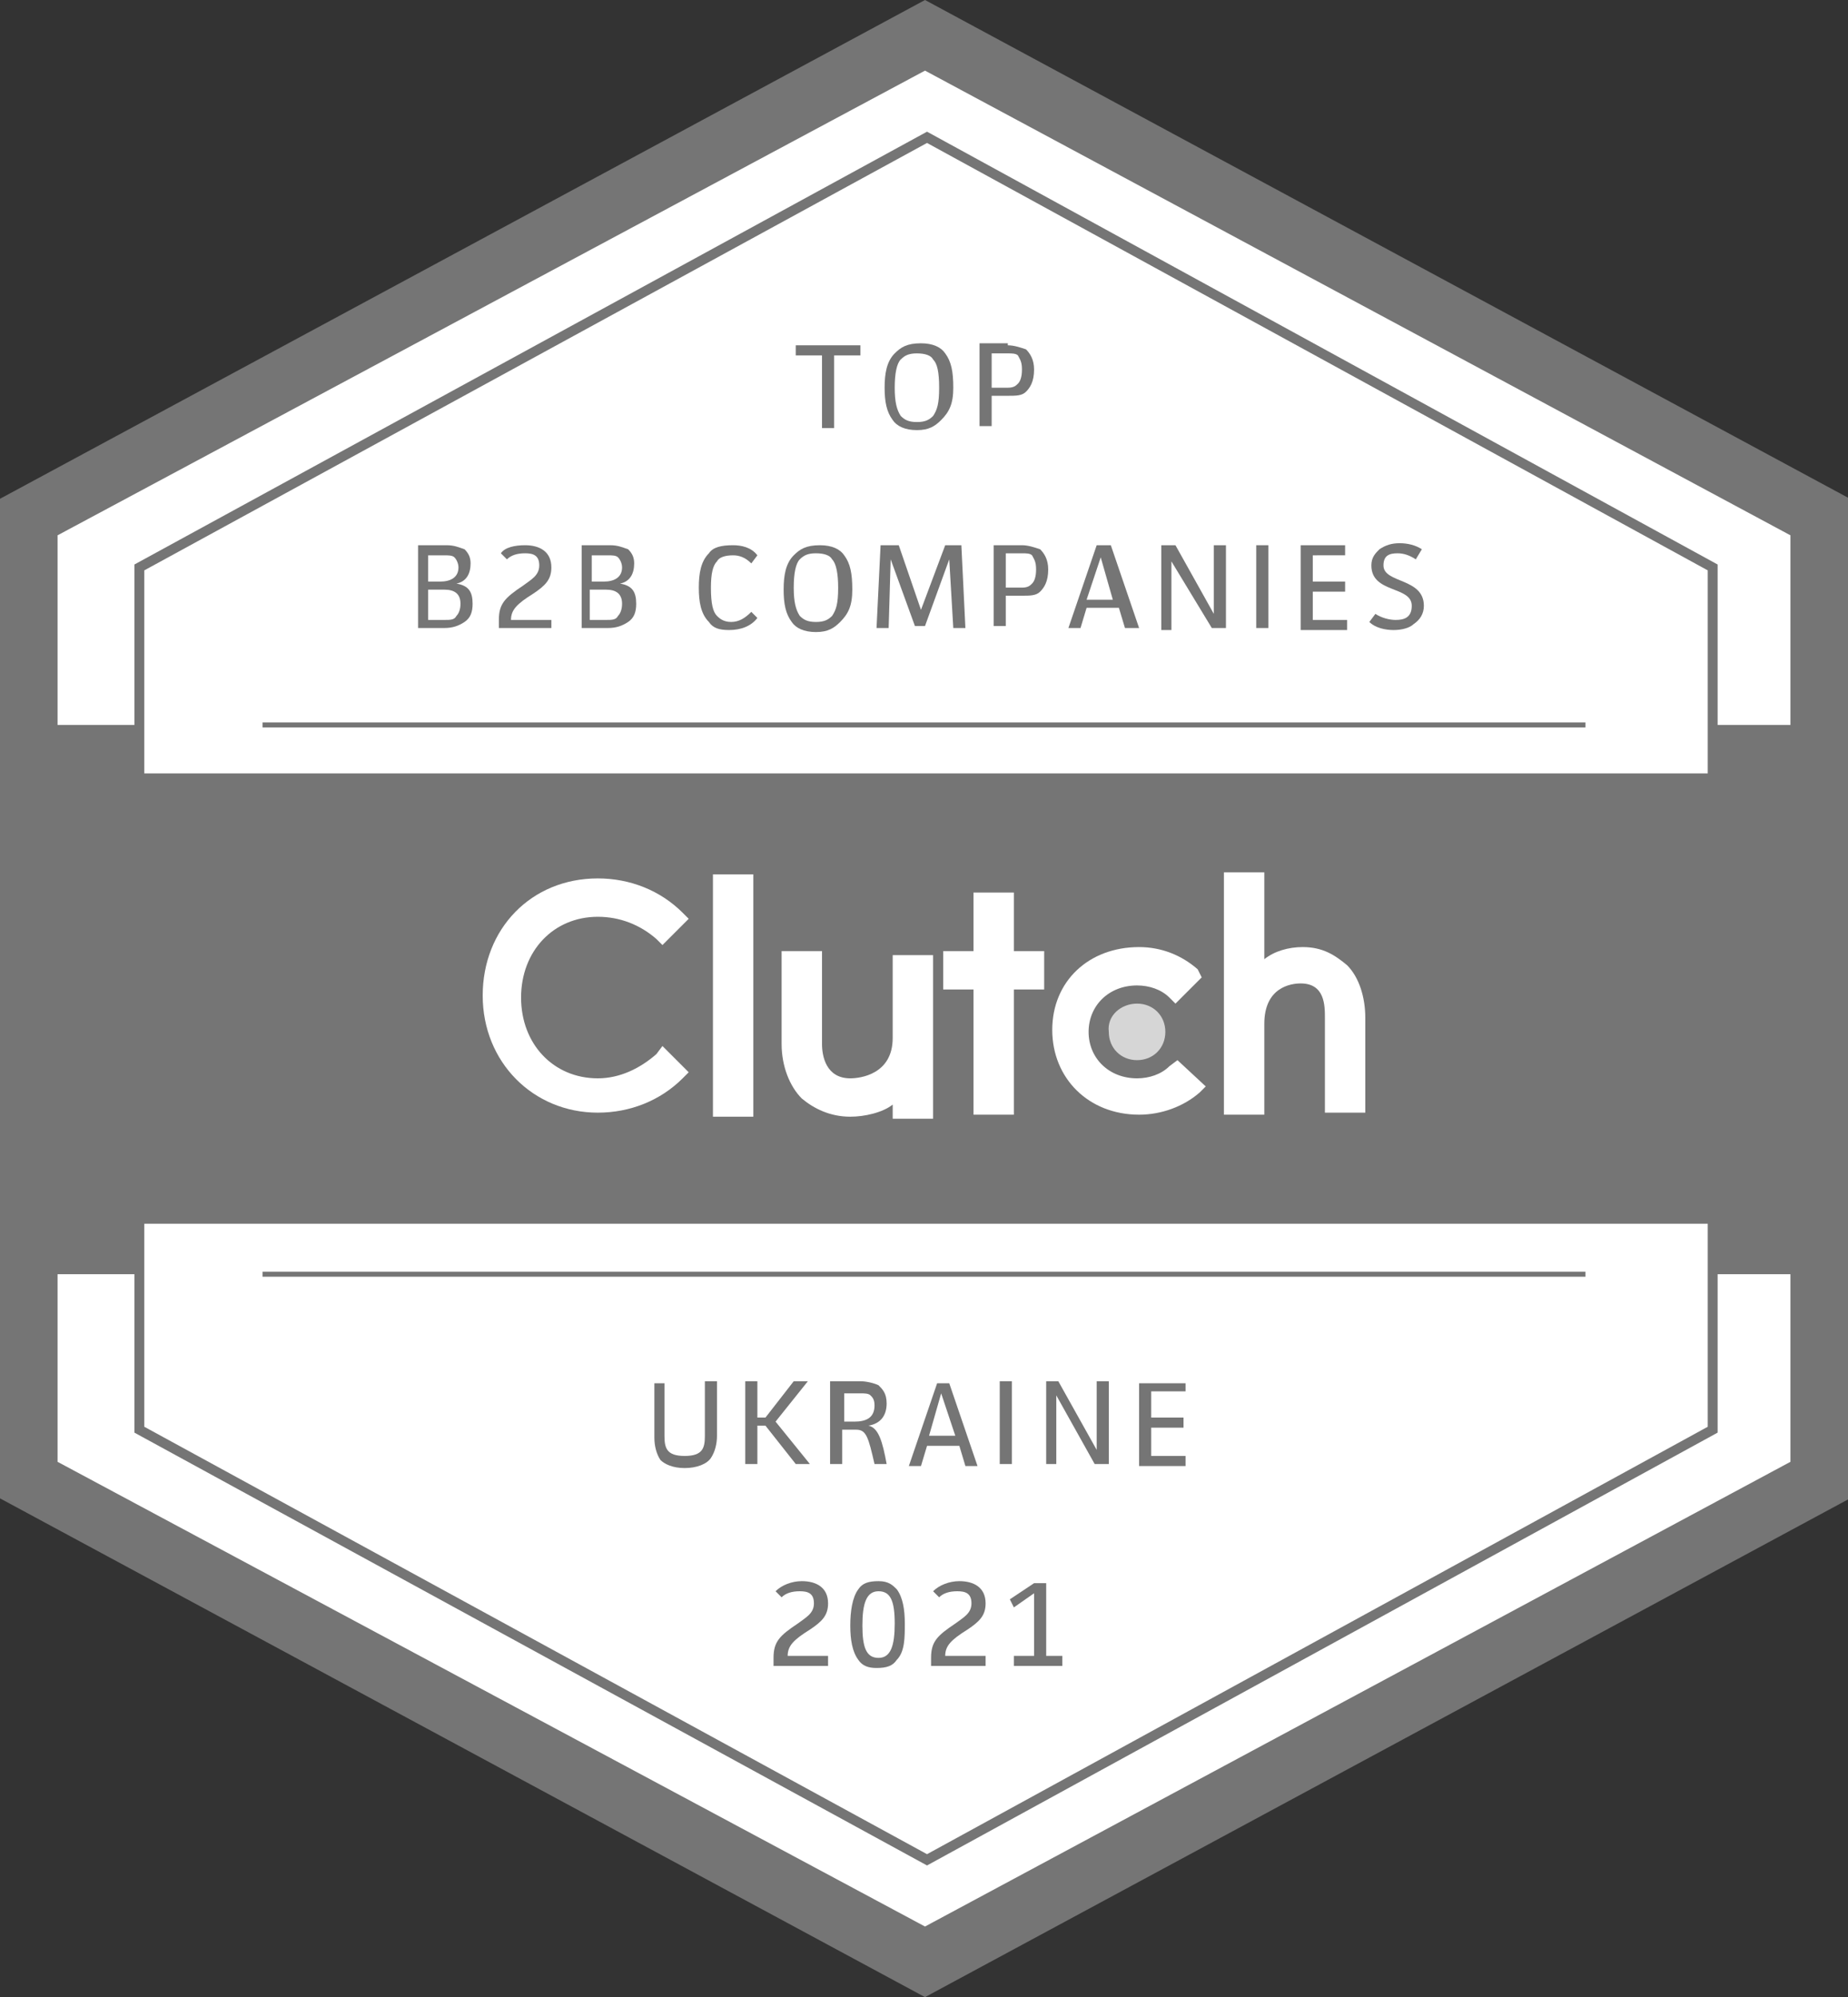
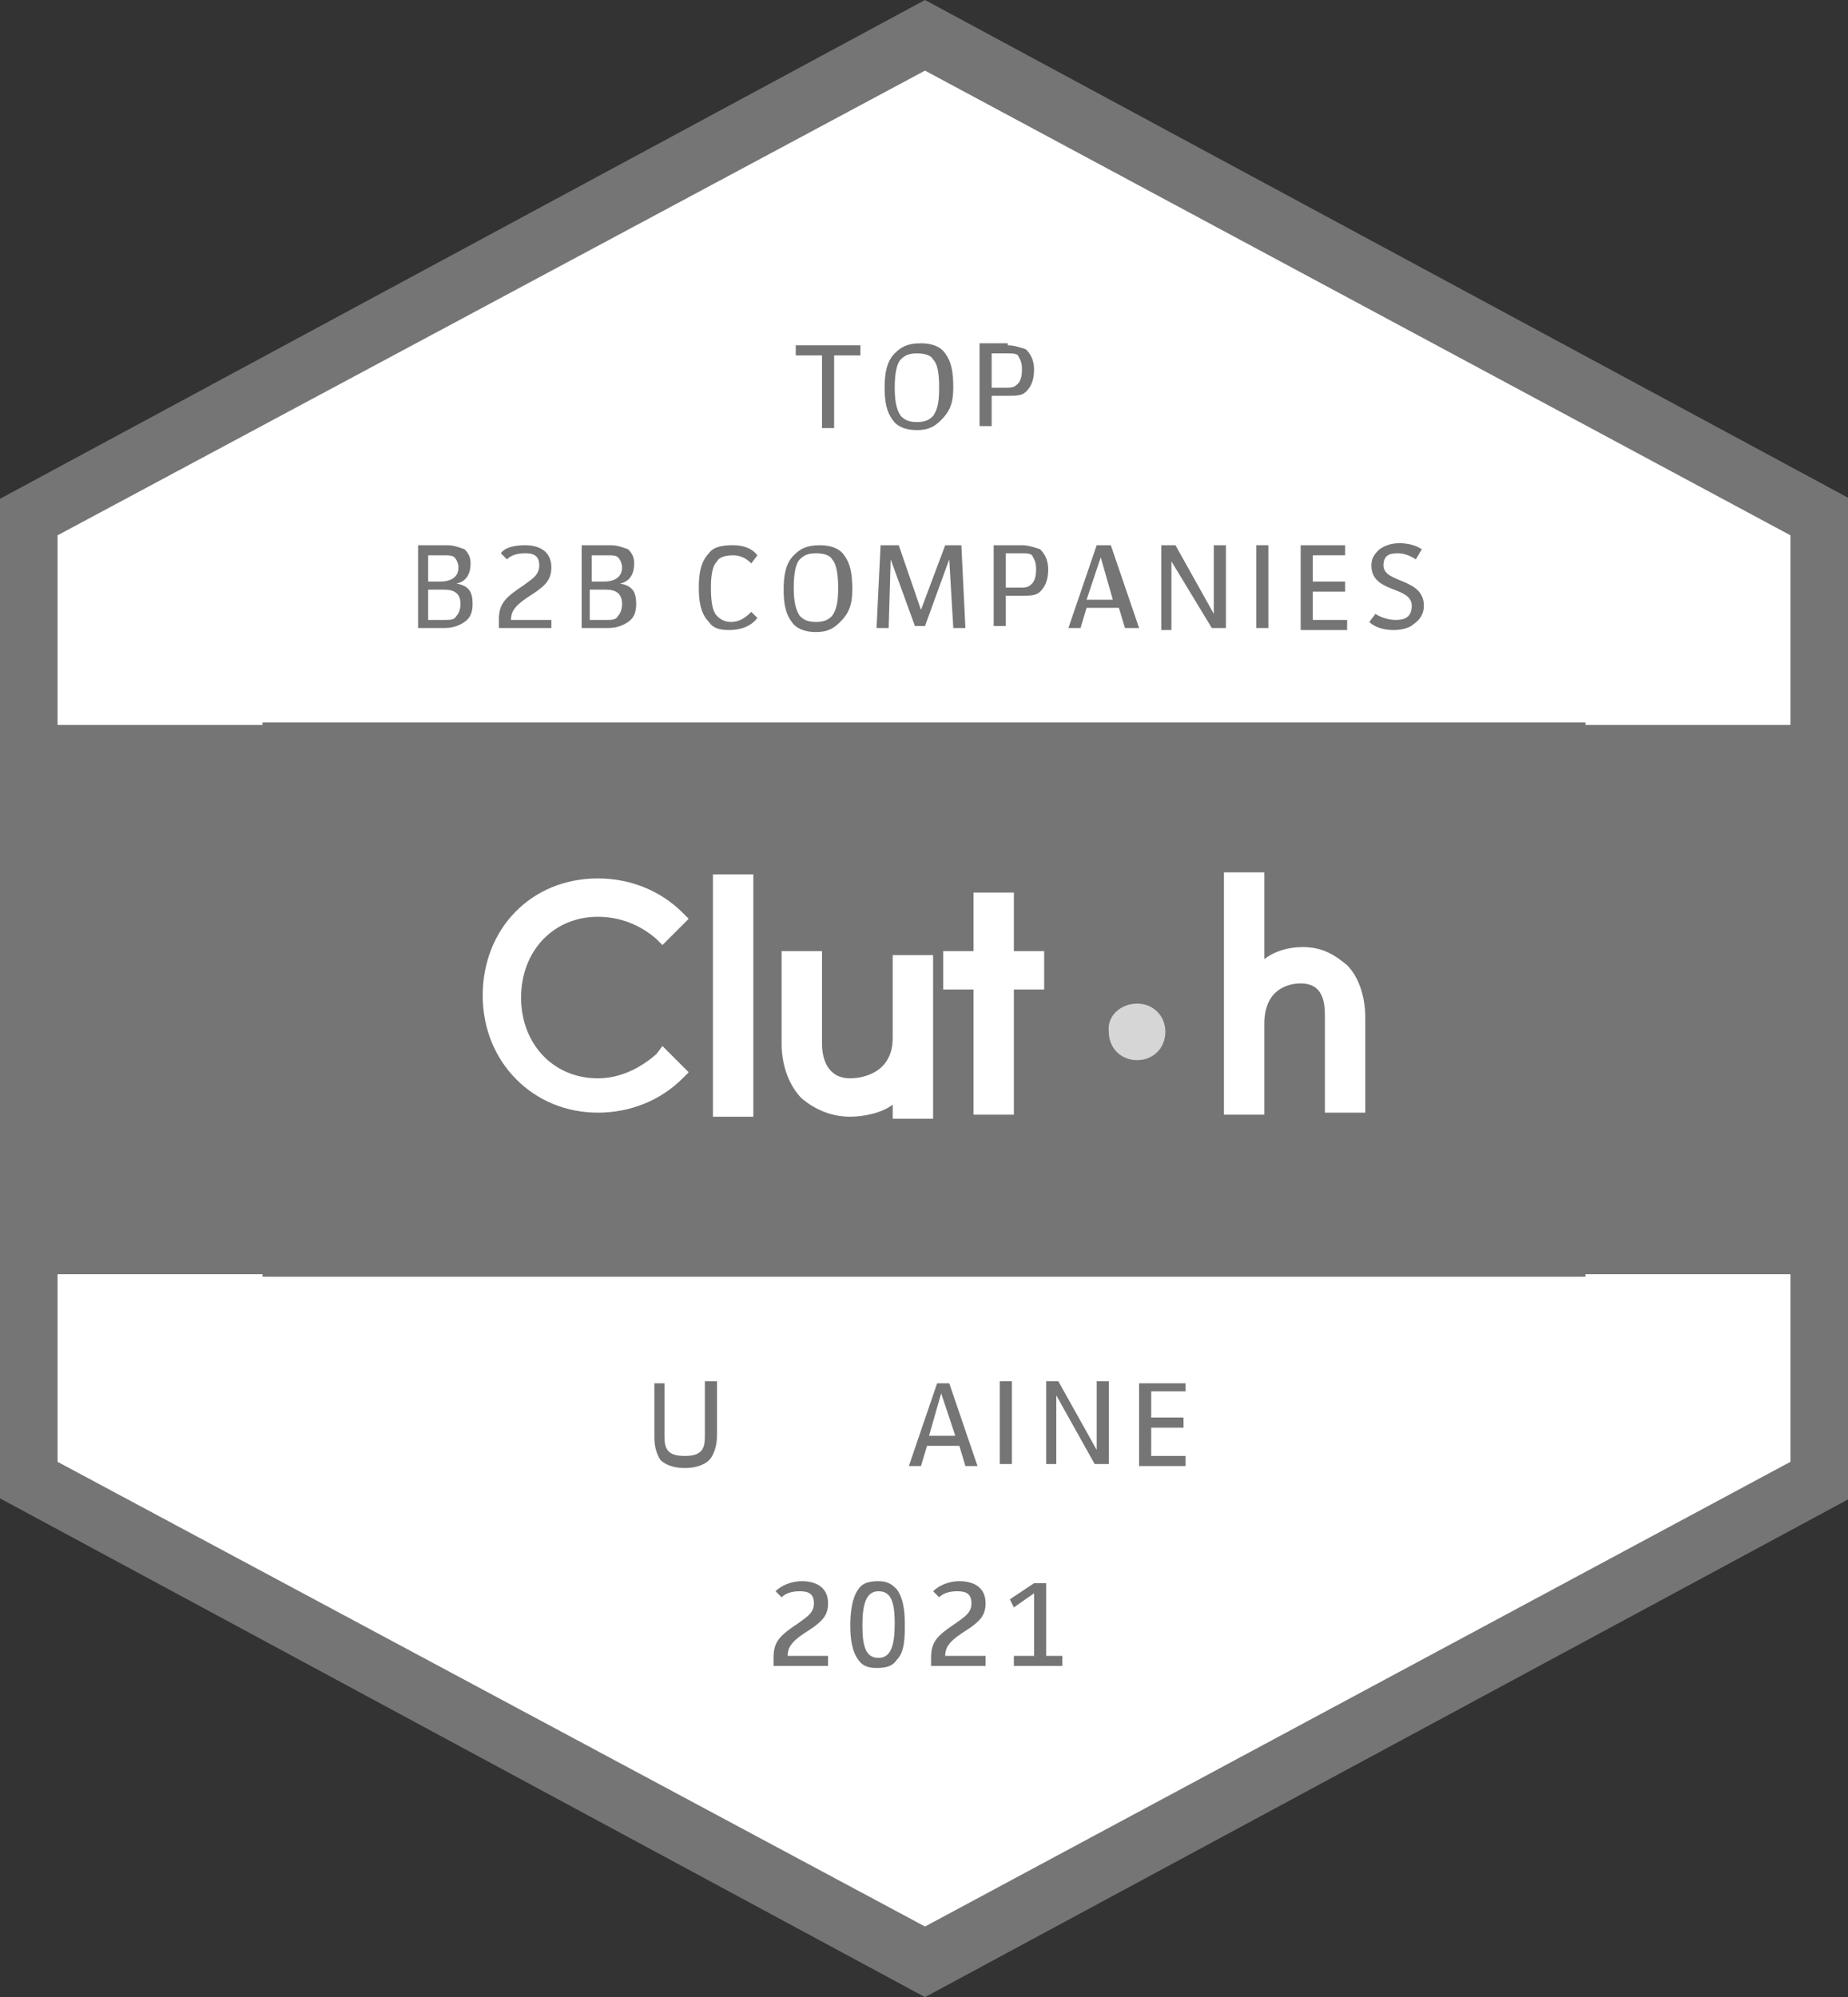
<svg xmlns="http://www.w3.org/2000/svg" version="1.1" id="Слой_1" x="0px" y="0px" viewBox="0 0 91.5 98.9" style="enable-background:new 0 0 91.5 98.9;" xml:space="preserve">
  <rect x="0" y="0" width="91.5" height="98.9" fill="#333333" stroke="none" />
  <style type="text/css">
	.st0{fill:#757575;}
	.st1{fill:#FFFFFF;stroke:#757575;stroke-width:0.7;stroke-miterlimit:10;}
	.st2{fill:#FFFFFF;stroke:#757575;stroke-width:0.49;stroke-miterlimit:10;}
	.st3{fill:none;stroke:#757575;stroke-width:0.25;stroke-miterlimit:10;}
	.st4{fill:#FFFFFF;}
	.st5{fill:#D6D6D6;}
</style>
  <polygon class="st0" points="91.2,24.9 91.2,74 45.9,98.5 0.5,74 0.5,24.9 45.9,0.4 " />
  <path class="st0" d="M45.8,98.9L0,74.2V24.7L45.8,0l45.8,24.7v49.5L45.8,98.9z M0.7,73.8l45,24.3l45-24.3V25.2l-45-24.3l-45,24.3  V73.8z" />
  <polygon class="st1" points="89,26.3 89,72.6 45.8,95.8 2.5,72.6 2.5,26.3 45.8,3.1 " />
  <rect x="2.5" y="35.9" class="st0" width="86.6" height="27.2" />
-   <polygon class="st2" points="84.8,28.1 84.8,70.8 45.9,92.1 6.9,70.8 6.9,28.1 45.9,6.8 " />
  <rect x="3.7" y="38.3" class="st0" width="84.1" height="22.3" />
  <line class="st3" x1="13" y1="63.1" x2="78.5" y2="63.1" />
  <line class="st3" x1="13" y1="35.9" x2="78.5" y2="35.9" />
  <g id="Layer_2">
</g>
  <g>
    <rect x="35.3" y="43.3" class="st4" width="2" height="12" />
-     <path class="st4" d="M44.2,51.4c0,1.8-1.6,2-2.1,2c-1.2,0-1.4-1.1-1.4-1.7v-4.6h-2v4.6c0,1.1,0.4,2.1,1,2.7   c0.6,0.5,1.4,0.9,2.4,0.9c0.7,0,1.6-0.2,2.1-0.6v0.7h2v-8.1h-2V51.4z" />
+     <path class="st4" d="M44.2,51.4c0,1.8-1.6,2-2.1,2c-1.2,0-1.4-1.1-1.4-1.7v-4.6h-2v4.6c0,1.1,0.4,2.1,1,2.7   c0.6,0.5,1.4,0.9,2.4,0.9c0.7,0,1.6-0.2,2.1-0.6v0.7h2v-8.1h-2z" />
    <polygon class="st4" points="50.2,44.2 48.2,44.2 48.2,47.1 46.7,47.1 46.7,49 48.2,49 48.2,55.2 50.2,55.2 50.2,49 51.7,49    51.7,47.1 50.2,47.1  " />
-     <path class="st4" d="M57.9,52.8c-0.4,0.4-1,0.6-1.6,0.6c-1.4,0-2.4-1-2.4-2.3s1-2.3,2.4-2.3c0.6,0,1.2,0.2,1.6,0.6l0.3,0.3l1.3-1.3   L59.3,48c-0.8-0.7-1.8-1.1-2.9-1.1c-2.5,0-4.3,1.7-4.3,4.1c0,2.4,1.8,4.2,4.3,4.2c1.1,0,2.2-0.4,3-1.1l0.3-0.3l-1.4-1.3L57.9,52.8z   " />
    <path class="st4" d="M66.7,47.8c-0.6-0.5-1.2-0.9-2.2-0.9c-0.7,0-1.4,0.2-1.9,0.6v-4.3h-2v12h2v-4.5c0-1.8,1.3-2,1.8-2   c1.2,0,1.2,1.1,1.2,1.7v4.7h2v-4.7C67.6,49.4,67.3,48.4,66.7,47.8" />
    <path class="st5" d="M56.3,49.7c0.8,0,1.4,0.6,1.4,1.4c0,0.8-0.6,1.4-1.4,1.4c-0.8,0-1.4-0.6-1.4-1.4   C54.8,50.3,55.5,49.7,56.3,49.7" />
    <path class="st4" d="M32.5,52.2c-0.8,0.7-1.8,1.2-2.9,1.2c-2.2,0-3.8-1.7-3.8-4c0-2.3,1.6-4,3.8-4c1.1,0,2.1,0.4,2.9,1.1l0.3,0.3   l1.3-1.3l-0.3-0.3c-1.1-1.1-2.6-1.7-4.2-1.7c-3.3,0-5.7,2.5-5.7,5.8c0,3.3,2.5,5.8,5.7,5.8c1.6,0,3.1-0.6,4.2-1.7l0.3-0.3l-1.3-1.3   L32.5,52.2z" />
  </g>
  <g>
    <path class="st0" d="M42.6,17.1v0.5h-1.3v3.6h-0.6v-3.6h-1.3v-0.5H42.6z" />
    <path class="st0" d="M46.6,20.8c-0.3,0.3-0.6,0.5-1.2,0.5c-0.6,0-1-0.2-1.2-0.5c-0.3-0.4-0.4-0.9-0.4-1.6c0-0.7,0.1-1.3,0.5-1.7   c0.3-0.3,0.6-0.5,1.3-0.5c0.6,0,1,0.2,1.2,0.5c0.3,0.4,0.4,0.9,0.4,1.7S47,20.4,46.6,20.8z M46.2,17.8c-0.1-0.2-0.4-0.3-0.8-0.3   c-0.4,0-0.6,0.1-0.8,0.3c-0.2,0.2-0.3,0.7-0.3,1.4c0,0.7,0.1,1.1,0.3,1.4c0.2,0.2,0.4,0.3,0.8,0.3c0.4,0,0.6-0.1,0.8-0.3   c0.2-0.3,0.3-0.6,0.3-1.4C46.5,18.4,46.4,18,46.2,17.8z" />
    <path class="st0" d="M49.9,17.1c0.3,0,0.6,0.1,0.9,0.2c0.2,0.2,0.4,0.5,0.4,1c0,0.6-0.2,0.9-0.4,1.1c-0.2,0.2-0.5,0.2-0.9,0.2h-0.8   v1.5h-0.6v-4.1H49.9z M49.1,19.2h0.8c0.3,0,0.4-0.1,0.5-0.2c0.1-0.1,0.2-0.3,0.2-0.7c0-0.4-0.1-0.5-0.2-0.7   c-0.1-0.1-0.3-0.1-0.5-0.1h-0.8V19.2z" />
  </g>
  <g>
    <path class="st0" d="M22.1,27c0.4,0,0.6,0.1,0.9,0.2c0.2,0.2,0.3,0.4,0.3,0.7c0,0.5-0.2,0.9-0.7,1c0.6,0.1,0.8,0.4,0.8,1   c0,0.4-0.1,0.7-0.4,0.9c-0.3,0.2-0.6,0.3-1,0.3h-1.3V27H22.1z M21.2,28.8h0.6c0.5,0,0.9-0.2,0.9-0.7c0-0.2-0.1-0.4-0.2-0.5   c-0.1-0.1-0.3-0.1-0.5-0.1h-0.8V28.8z M21.2,30.7H22c0.3,0,0.5,0,0.6-0.2c0.1-0.1,0.2-0.3,0.2-0.6c0-0.5-0.3-0.7-0.8-0.7h-0.8V30.7   z" />
    <path class="st0" d="M27.3,31.1h-2.6v-0.4c0-0.8,0.3-1.1,1.2-1.7c0.4-0.3,0.8-0.5,0.8-1c0-0.5-0.3-0.6-0.7-0.6   c-0.4,0-0.7,0.1-0.9,0.3l-0.3-0.3C25,27.1,25.5,27,26,27c0.7,0,1.3,0.3,1.3,1.1c0,0.6-0.3,0.9-0.9,1.3c-0.8,0.5-1.1,0.8-1.1,1.3   l2,0V31.1z" />
    <path class="st0" d="M30.2,27c0.4,0,0.6,0.1,0.9,0.2c0.2,0.2,0.3,0.4,0.3,0.7c0,0.5-0.2,0.9-0.7,1c0.6,0.1,0.8,0.4,0.8,1   c0,0.4-0.1,0.7-0.4,0.9c-0.3,0.2-0.6,0.3-1,0.3h-1.3V27H30.2z M29.3,28.8h0.6c0.5,0,0.9-0.2,0.9-0.7c0-0.2-0.1-0.4-0.2-0.5   c-0.1-0.1-0.3-0.1-0.5-0.1h-0.8V28.8z M29.3,30.7H30c0.3,0,0.5,0,0.6-0.2c0.1-0.1,0.2-0.3,0.2-0.6c0-0.5-0.3-0.7-0.8-0.7h-0.8V30.7   z" />
    <path class="st0" d="M37.5,30.6c-0.3,0.4-0.8,0.6-1.4,0.6c-0.5,0-0.8-0.1-1-0.4c-0.4-0.4-0.5-1-0.5-1.7c0-0.7,0.1-1.3,0.5-1.7   c0.2-0.3,0.6-0.4,1.2-0.4c0.4,0,0.9,0.1,1.2,0.5l-0.3,0.4c-0.3-0.3-0.6-0.4-0.9-0.4c-0.4,0-0.7,0.1-0.8,0.3   c-0.2,0.2-0.3,0.6-0.3,1.3c0,0.8,0.1,1.2,0.3,1.4c0.1,0.1,0.3,0.3,0.7,0.3c0.4,0,0.7-0.2,1-0.5L37.5,30.6z" />
    <path class="st0" d="M41.6,30.8c-0.3,0.3-0.6,0.5-1.2,0.5c-0.6,0-1-0.2-1.2-0.5c-0.3-0.4-0.4-0.9-0.4-1.6c0-0.7,0.1-1.3,0.5-1.7   c0.3-0.3,0.6-0.5,1.3-0.5c0.6,0,1,0.2,1.2,0.5c0.3,0.4,0.4,0.9,0.4,1.7S42,30.4,41.6,30.8z M41.2,27.7c-0.1-0.2-0.4-0.3-0.8-0.3   c-0.4,0-0.6,0.1-0.8,0.3c-0.2,0.2-0.3,0.7-0.3,1.4c0,0.7,0.1,1.1,0.3,1.4c0.2,0.2,0.4,0.3,0.8,0.3c0.4,0,0.6-0.1,0.8-0.3   c0.2-0.3,0.3-0.6,0.3-1.4C41.5,28.4,41.4,27.9,41.2,27.7z" />
    <path class="st0" d="M44.5,27l1.1,3.2l1.2-3.2h0.8l0.2,4.1h-0.6L47,27.7l-1.2,3.3h-0.5l-1.2-3.3L44,31.1h-0.6l0.2-4.1H44.5z" />
    <path class="st0" d="M50.6,27c0.3,0,0.6,0.1,0.9,0.2c0.2,0.2,0.4,0.5,0.4,1c0,0.6-0.2,0.9-0.4,1.1c-0.2,0.2-0.5,0.2-0.9,0.2h-0.8   v1.5h-0.6V27H50.6z M49.8,29.1h0.8c0.3,0,0.4-0.1,0.5-0.2c0.1-0.1,0.2-0.3,0.2-0.7c0-0.4-0.1-0.5-0.2-0.7c-0.1-0.1-0.3-0.1-0.5-0.1   h-0.8V29.1z" />
    <path class="st0" d="M55.7,31.1l-0.3-1h-1.6l-0.3,1h-0.6l1.4-4.1h0.7l1.4,4.1H55.7z M54.5,27.6l-0.7,2.1h1.3L54.5,27.6z" />
    <path class="st0" d="M58.2,27l1.9,3.4l0-3.4h0.6v4.1h-0.7L58,27.8l0,3.4h-0.5V27H58.2z" />
    <path class="st0" d="M62.8,27v4.1h-0.6V27H62.8z" />
    <path class="st0" d="M66.6,27v0.5H65v1.3h1.6v0.5H65v1.4h1.7v0.5h-2.3V27H66.6z" />
    <path class="st0" d="M70.1,27.7c-0.3-0.2-0.6-0.3-0.9-0.3c-0.4,0-0.7,0.1-0.7,0.6c0,0.9,2,0.6,2,2c0,0.4-0.2,0.7-0.5,0.9   c-0.2,0.2-0.6,0.3-1,0.3c-0.4,0-0.9-0.1-1.2-0.4l0.3-0.4c0.3,0.2,0.7,0.3,1,0.3c0.4,0,0.8-0.1,0.8-0.7c0-1-2-0.6-2-2   c0-0.4,0.2-0.6,0.4-0.8c0.3-0.2,0.6-0.3,1-0.3c0.4,0,0.8,0.1,1.1,0.3L70.1,27.7z" />
  </g>
  <g>
    <path class="st0" d="M32.9,68.4v2.7c0,0.6,0.1,1,1,1c0.9,0,1-0.4,1-1v-2.7h0.6v2.7c0,0.4-0.1,0.8-0.3,1.1c-0.2,0.3-0.7,0.5-1.3,0.5   s-1-0.2-1.2-0.4c-0.2-0.3-0.3-0.7-0.3-1.1v-2.7H32.9z" />
-     <path class="st0" d="M37.5,68.4v1.8h0.4l1.4-1.8h0.7l-1.6,2l1.7,2.1h-0.7l-1.5-1.9h-0.4v1.9h-0.6v-4.1H37.5z" />
-     <path class="st0" d="M42.6,68.4c0.3,0,0.7,0.1,0.9,0.2c0.2,0.2,0.4,0.4,0.4,0.9c0,0.6-0.3,1-0.9,1.1c0.5,0.1,0.7,0.8,0.9,1.9h-0.6   c-0.3-1.3-0.4-1.7-0.9-1.7h-0.7v1.7h-0.6v-4.1H42.6z M41.8,70.4h0.5c0.6,0,1-0.2,1-0.8c0-0.3-0.1-0.4-0.2-0.5   c-0.1-0.1-0.3-0.1-0.5-0.1h-0.8V70.4z" />
    <path class="st0" d="M47.8,72.6l-0.3-1h-1.6l-0.3,1h-0.6l1.4-4.1H47l1.4,4.1H47.8z M46.6,69L46,71.1h1.3L46.6,69z" />
    <path class="st0" d="M50.1,68.4v4.1h-0.6v-4.1H50.1z" />
    <path class="st0" d="M52.4,68.4l1.9,3.4l0-3.4h0.6v4.1h-0.7l-1.9-3.4l0,3.4h-0.5v-4.1H52.4z" />
    <path class="st0" d="M58.7,68.4v0.5H57v1.3h1.6v0.5H57v1.4h1.7v0.5h-2.3v-4.1H58.7z" />
  </g>
  <g>
    <path class="st0" d="M40.9,82.5h-2.6v-0.4c0-0.8,0.3-1.1,1.2-1.7c0.4-0.3,0.8-0.5,0.8-1c0-0.5-0.3-0.6-0.7-0.6   c-0.4,0-0.7,0.1-0.9,0.3l-0.3-0.3c0.3-0.3,0.8-0.5,1.3-0.5c0.7,0,1.3,0.3,1.3,1.1c0,0.6-0.3,0.9-0.9,1.3c-0.8,0.5-1.1,0.8-1.1,1.3   l2,0V82.5z" />
    <path class="st0" d="M44.4,82.2c-0.2,0.3-0.5,0.4-1,0.4c-0.4,0-0.7-0.1-0.9-0.4c-0.3-0.4-0.4-1-0.4-1.7c0-0.7,0.1-1.4,0.4-1.8   c0.2-0.3,0.5-0.4,1-0.4s0.7,0.2,0.9,0.4c0.3,0.4,0.4,1,0.4,1.7C44.8,81.1,44.8,81.8,44.4,82.2z M43.5,78.8c-0.6,0-0.8,0.6-0.8,1.7   c0,1.1,0.2,1.6,0.8,1.6c0.6,0,0.8-0.6,0.8-1.7C44.3,79.3,44.1,78.8,43.5,78.8z" />
    <path class="st0" d="M48.7,82.5h-2.6v-0.4c0-0.8,0.3-1.1,1.2-1.7c0.4-0.3,0.8-0.5,0.8-1c0-0.5-0.3-0.6-0.7-0.6   c-0.4,0-0.7,0.1-0.9,0.3l-0.3-0.3c0.3-0.3,0.8-0.5,1.3-0.5c0.7,0,1.3,0.3,1.3,1.1c0,0.6-0.3,0.9-0.9,1.3c-0.8,0.5-1.1,0.8-1.1,1.3   l2,0V82.5z" />
    <path class="st0" d="M50.2,82h1v-3.1l-1,0.7L50,79.2l1.2-0.8h0.6V82h0.8v0.5h-2.4V82z" />
  </g>
</svg>